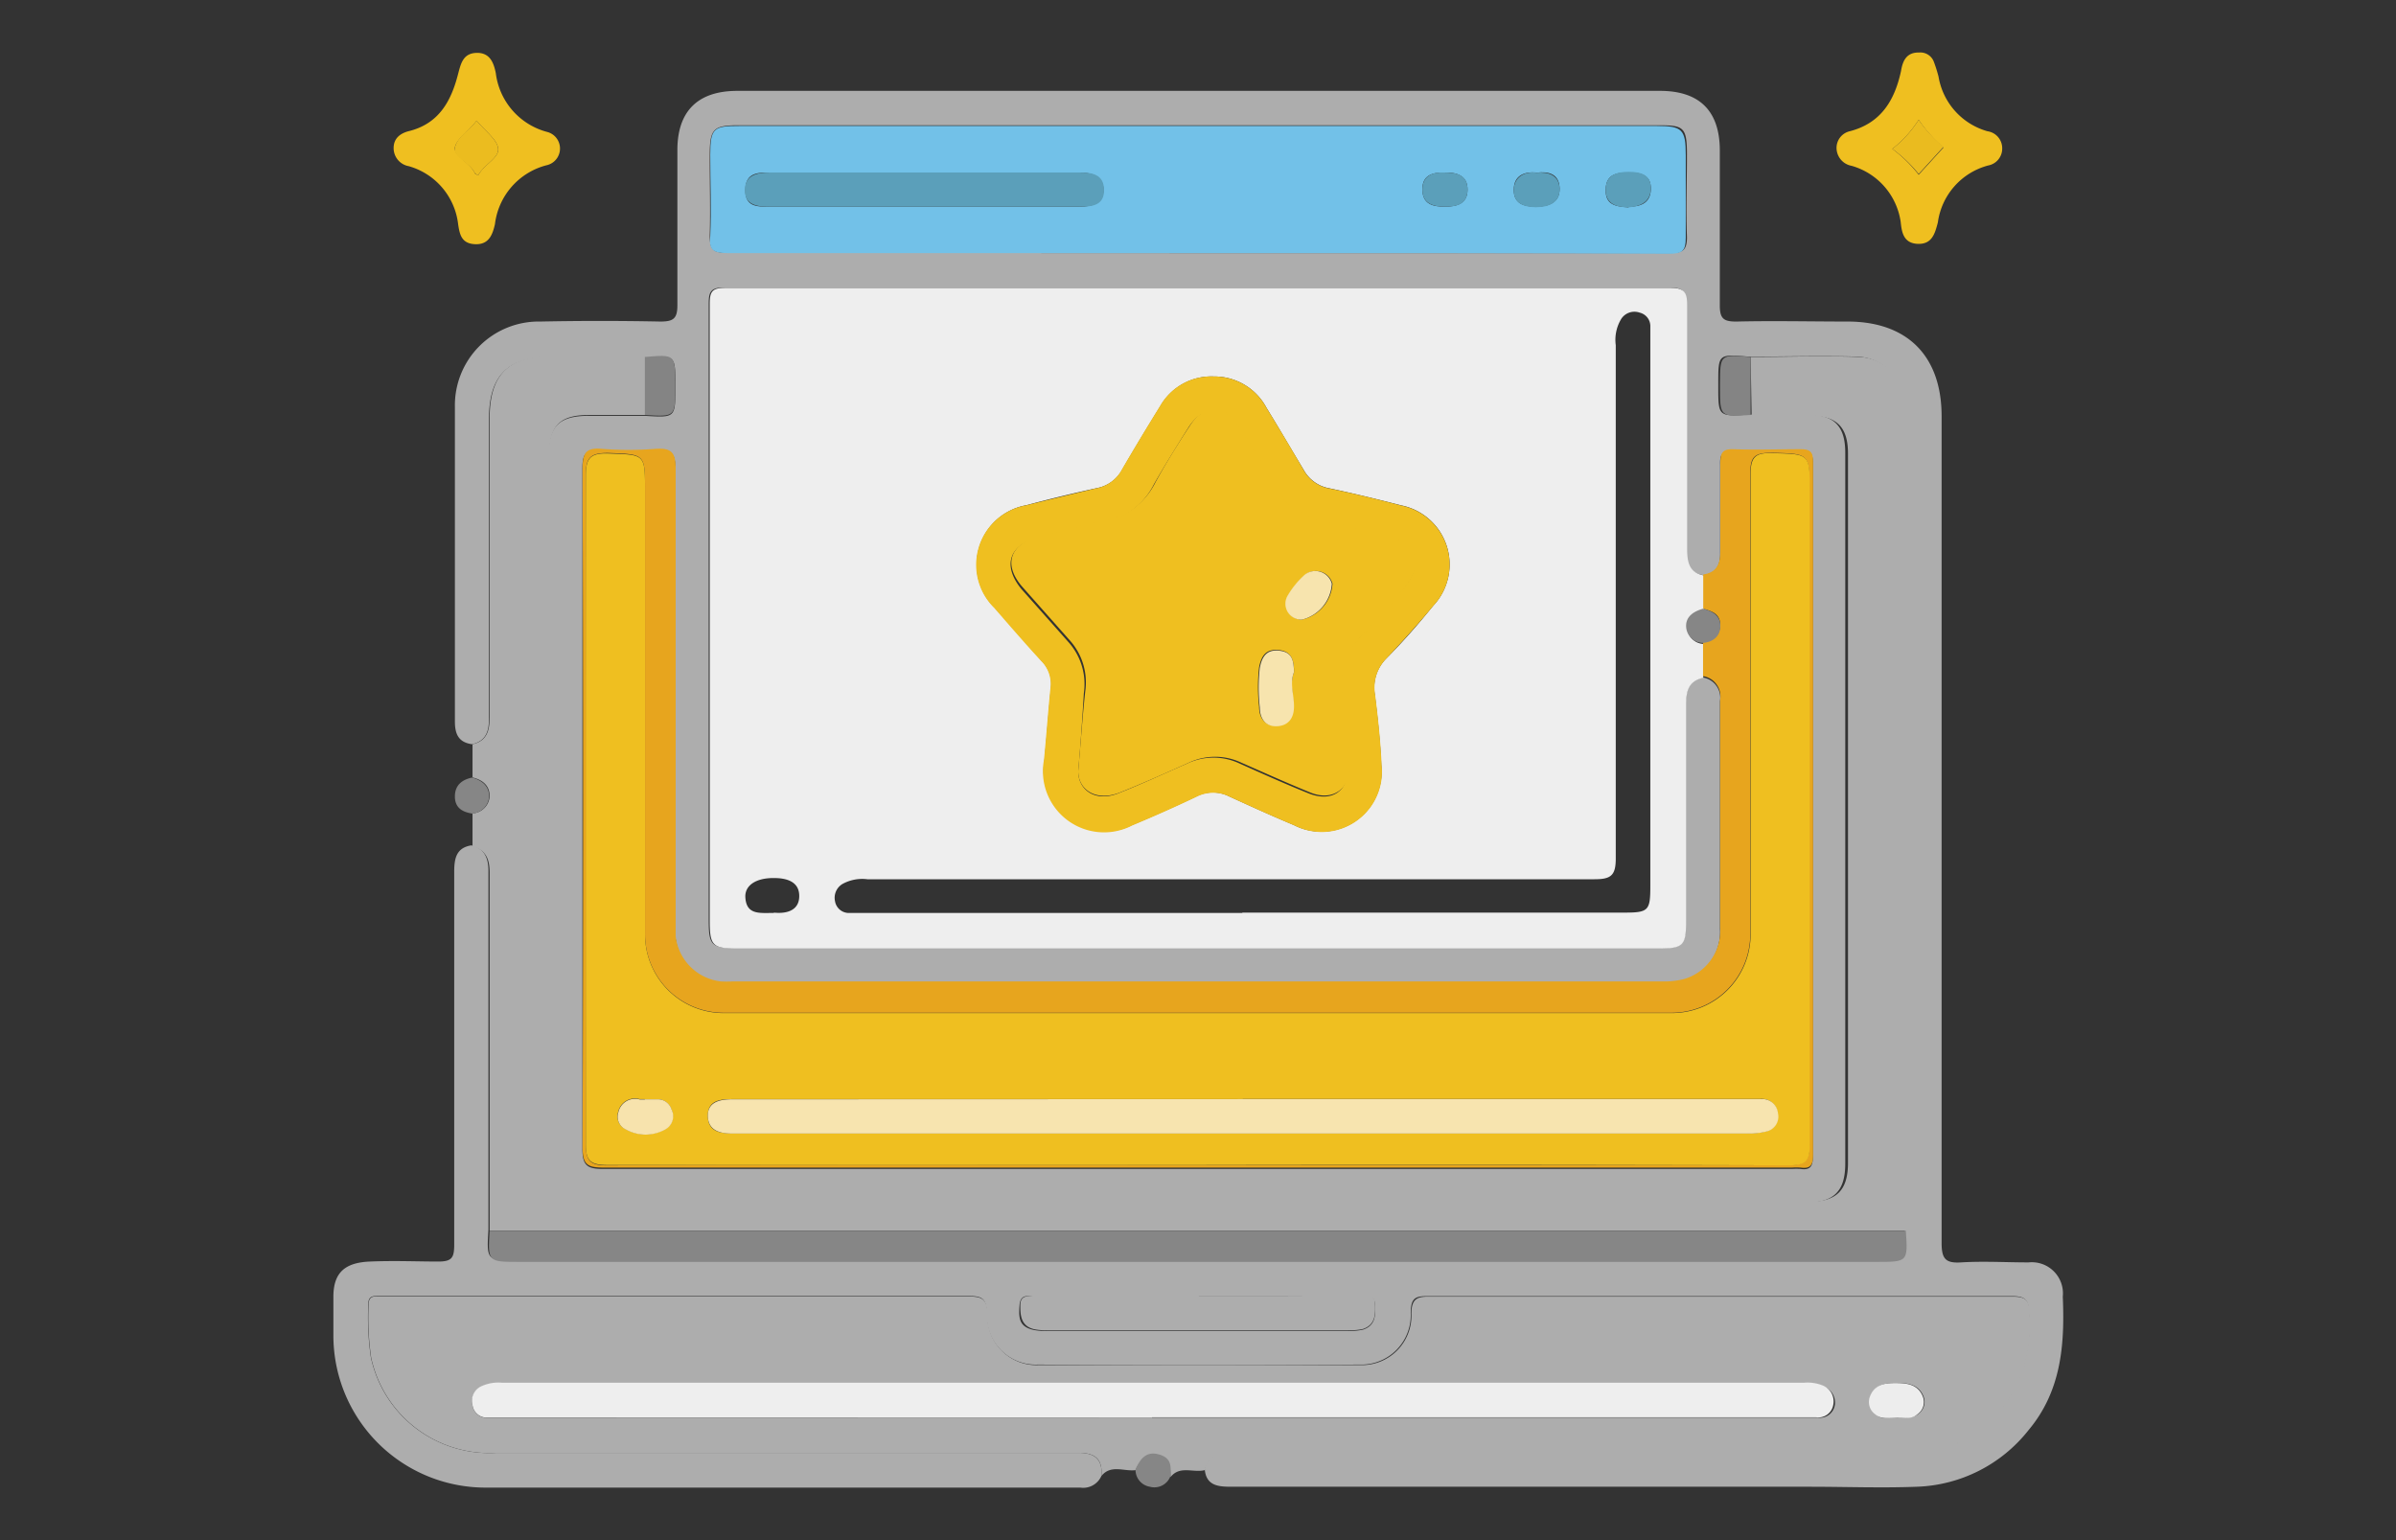
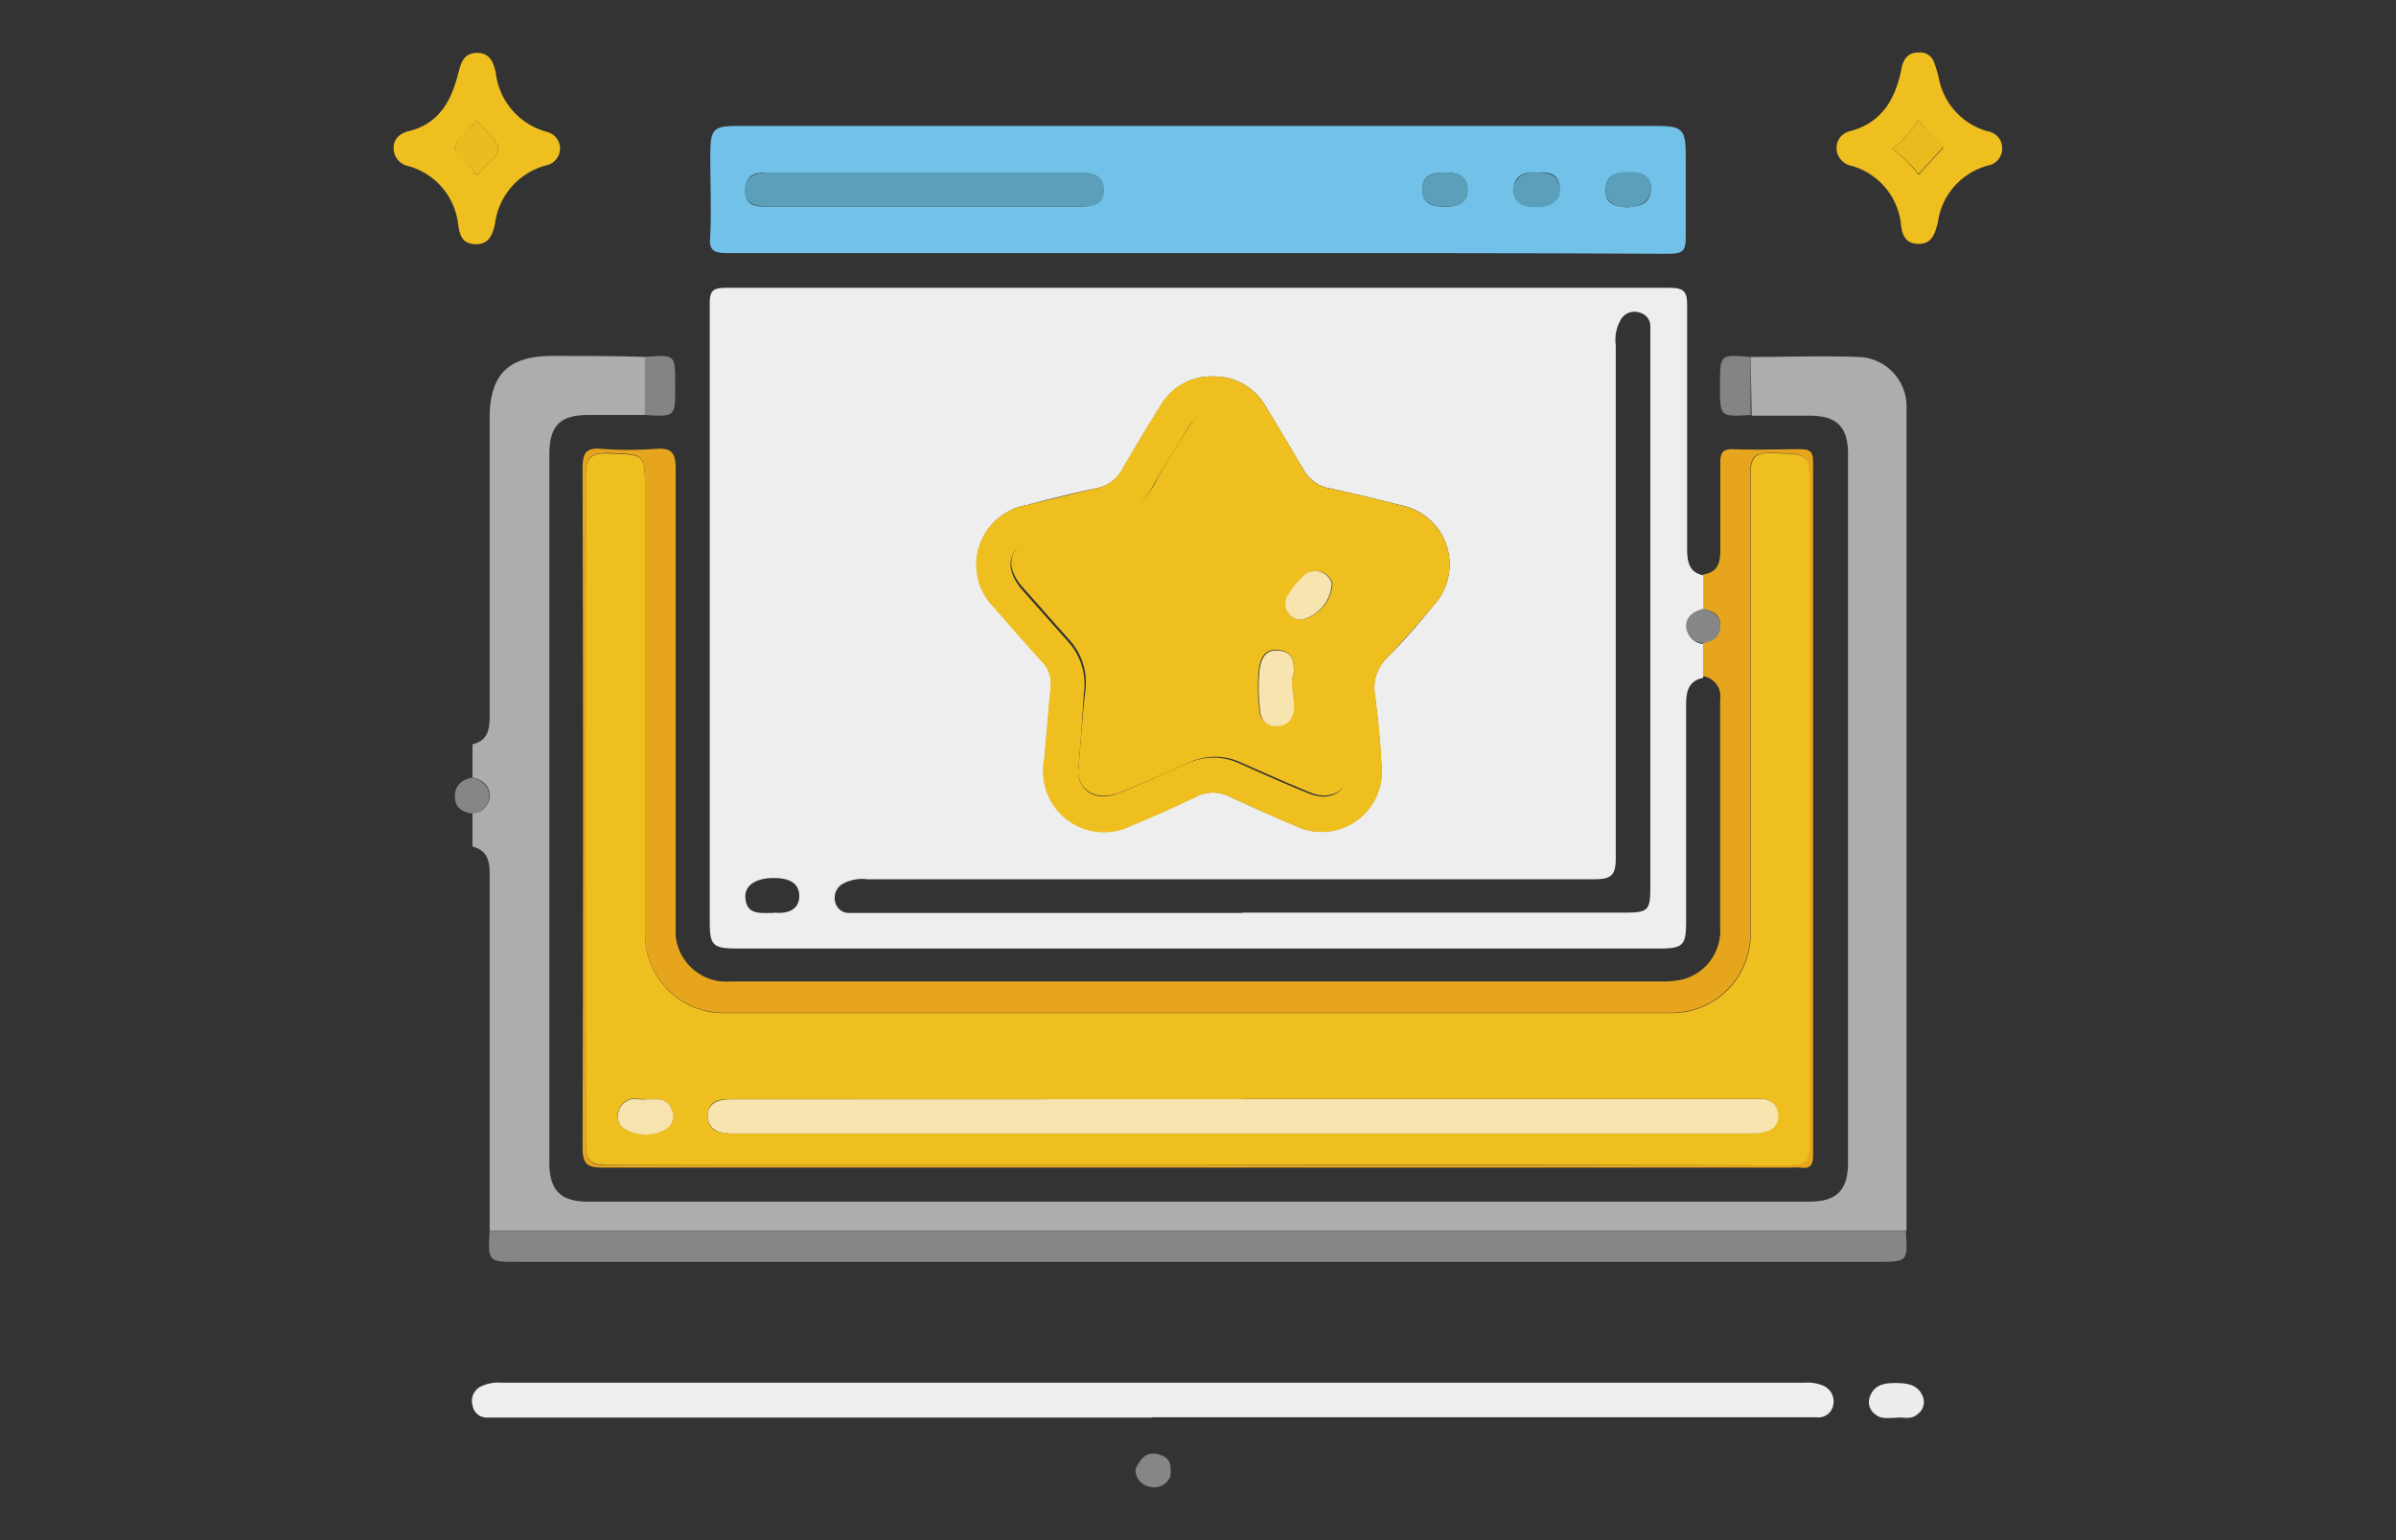
<svg xmlns="http://www.w3.org/2000/svg" id="Camada_1" data-name="Camada 1" viewBox="0 0 140 90">
  <rect x="0" y="0" width="140" height="90" fill="#333333" stroke="none" />
  <defs>
    <style>.cls-1{fill:#adadad;}.cls-2{fill:#efbf20;}.cls-3{fill:#868686;}.cls-4{fill:#eee;}.cls-5{fill:#72c1e8;}.cls-6{fill:#e7a51e;}.cls-7{fill:#848484;}.cls-8{fill:#ededed;}.cls-9{fill:#ebbc1f;}.cls-10{fill:#eabb1f;}.cls-11{fill:#5b9fba;}.cls-12{fill:#f7e4af;}.cls-13{fill:#f7e3ad;}.cls-14{fill:#f7e4ae;}</style>
  </defs>
-   <path class="cls-1" d="M27.58,43.49c-.78-.11-1-.58-1-1.33,0-6.12,0-12.24,0-18.37a4.9,4.9,0,0,1,5-5q3.48-.07,7,0c.74,0,1-.15,1-.94,0-3,0-6,0-9.08,0-2.28,1.2-3.46,3.5-3.46H97c2.3,0,3.48,1.17,3.49,3.46,0,3,0,6.06,0,9.08,0,.78.23.95,1,.94,2.15-.05,4.3,0,6.46,0,3.49,0,5.49,2,5.5,5.51q0,24.17,0,48.33c0,.92.22,1.2,1.14,1.14,1.31-.08,2.62,0,3.94,0a1.82,1.82,0,0,1,2,2c.12,2.8-.08,5.51-2,7.8A8.68,8.68,0,0,1,112,86.88c-2.08.08-4.17,0-6.25,0H72.05c-.79,0-1.59,0-1.66-1.07.31-.94,1.07-1,1.88-1h38.25c.44,0,.88,0,1.31,0A6.88,6.88,0,0,0,117,82.24a8,8,0,0,0,1.55-5.5c0-.79-.21-1-1-1q-17.06,0-34.12,0c-.72,0-1,.09-1,1a2.89,2.89,0,0,1-3,3q-9.39.06-18.77,0a2.86,2.86,0,0,1-3-2.94c0-1-.34-1.07-1.16-1.07q-17,0-33.91,0H22c-.34,0-.48.13-.48.47a16.28,16.28,0,0,0,.15,3.12A7.08,7.08,0,0,0,29,84.9H63.06c.91,0,1.39.4,1.29,1.36a1.16,1.16,0,0,1-1.23.67c-11.59,0-23.19,0-34.78,0A8.89,8.89,0,0,1,19.48,78q0-1.11,0-2.22c0-1.42.68-2,2.14-2.06s2.69,0,4,0c.8,0,.92-.24.92-1,0-7.26,0-14.52,0-21.78,0-.79.13-1.4,1-1.54.8.2,1,.77,1,1.52q0,4.28,0,8.55,0,6.18,0,12.37c-.11,1.82-.11,1.82,1.72,1.82h79.32c1.83,0,1.83,0,1.71-1.82,0-.31,0-.61,0-.91V24.35c0-.24,0-.47,0-.71a2.89,2.89,0,0,0-2.77-2.8c-2.11-.06-4.23,0-6.34,0-1.78-.15-1.78-.15-1.78,1.54v.21c0,1.75,0,1.75,1.79,1.64l3.42,0c1.55,0,2.21.66,2.21,2.22V68c0,1.6-.66,2.27-2.27,2.27H34.31c-1.61,0-2.26-.67-2.26-2.28,0-2.42,0-4.84,0-7.26q0-17.05,0-34.11c0-1.7.62-2.31,2.3-2.32l3.33,0c1.78.11,1.78.11,1.78-1.64v-.2c0-1.7,0-1.7-1.77-1.55-1.81,0-3.62-.05-5.44-.06-2.59,0-3.68,1.08-3.68,3.65,0,5.81,0,11.62,0,17.42C28.58,42.64,28.46,43.29,27.58,43.49Zm71.94-9.88c-.92-.15-1-.81-1-1.58,0-4.74,0-9.49,0-14.23,0-.73-.11-1-1-1q-27.59,0-55.19,0c-.8,0-.92.24-.92.95q0,18,0,36c0,1.51.15,1.66,1.7,1.66H96.85c1.49,0,1.65-.16,1.65-1.61q0-6.3,0-12.61c0-.79.14-1.41,1-1.6a1.2,1.2,0,0,1,1,1.38c0,4.44,0,8.88,0,13.32a2.94,2.94,0,0,1-2.1,3,4.67,4.67,0,0,1-1.3.14q-27.15,0-54.29,0a5.54,5.54,0,0,1-.71,0,3,3,0,0,1-2.63-2.64c0-.4,0-.8,0-1.21,0-8.71,0-17.42,0-26.14,0-1-.29-1.19-1.18-1.13a20.44,20.44,0,0,1-3.13,0c-1-.09-1.14.26-1.13,1.16q0,19.83,0,39.66c0,1,.3,1.18,1.23,1.18q34.72,0,69.44,0a4.34,4.34,0,0,1,.51,0c.59.09.72-.19.72-.75q0-20.23,0-40.47c0-.54-.11-.78-.71-.76-1.31,0-2.63.06-3.94,0-.65,0-.79.22-.77.81,0,1.72,0,3.44,0,5.15C100.53,33,100.31,33.5,99.52,33.61ZM69.93,14.79c9.22,0,18.43,0,27.64,0,.75,0,1-.16,1-.93-.06-1.61,0-3.23,0-4.84s-.2-1.7-1.68-1.7H43.16c-1.48,0-1.68.21-1.69,1.69s.05,3.17,0,4.74c0,.85.21,1.05,1,1C51.64,14.78,60.79,14.79,69.93,14.79Zm.12,61c-3.16,0-6.32,0-9.48,0-.35,0-.94-.29-1,.49s0,1.24.79,1.43a3.09,3.09,0,0,0,.8.06H78.75a3.28,3.28,0,0,0,.89-.07c.75-.24.74-.88.7-1.5s-.6-.39-.92-.4C76.29,75.75,73.17,75.76,70.05,75.76Z" />
-   <path class="cls-1" d="M64.35,86.26c.1-1-.38-1.36-1.29-1.36H29a7.08,7.08,0,0,1-7.31-5.55,16.28,16.28,0,0,1-.15-3.12c0-.34.14-.49.48-.47h.61q17,0,33.91,0c.82,0,1.16.12,1.16,1.07a2.86,2.86,0,0,0,3,2.94q9.38,0,18.77,0a2.89,2.89,0,0,0,3-3c0-.86.33-1,1-1q17.07,0,34.12,0c.79,0,1,.21,1,1a8,8,0,0,1-1.55,5.5,6.88,6.88,0,0,1-5.13,2.64c-.43,0-.87,0-1.31,0H72.27c-.81,0-1.57,0-1.88,1-.66.17-1.45-.29-2,.41,0-.57,0-1.09-.68-1.27s-1.09.29-1.36.86C65.69,86,64.9,85.56,64.35,86.26Zm3-3.42h38.86a.88.88,0,0,0,1-.73A1,1,0,0,0,106.5,81a2.4,2.4,0,0,0-1.09-.16H29.32a2.38,2.38,0,0,0-1.18.2.94.94,0,0,0-.53,1.09.84.84,0,0,0,.85.72c.3,0,.6,0,.9,0Zm43.52,0c.36-.07.81.1,1.2-.2a.87.87,0,0,0,.31-1.07c-.3-.71-1-.76-1.61-.76s-1.21.1-1.47.79a.89.89,0,0,0,.34,1.06C109.94,83,110.37,82.8,110.83,82.85Z" />
  <path class="cls-1" d="M102.29,20.86c2.11,0,4.23-.08,6.34,0a2.89,2.89,0,0,1,2.77,2.8c0,.24,0,.47,0,.71V71c0,.3,0,.6,0,.91H28.61q0-6.19,0-12.37,0-4.27,0-8.55c0-.75-.2-1.32-1-1.52V47.53a1.06,1.06,0,0,0,1-1c0-.62-.39-.95-1-1.1V43.49c.88-.2,1-.85,1-1.62,0-5.8,0-11.61,0-17.42,0-2.57,1.09-3.65,3.68-3.65,1.82,0,3.63,0,5.44.06v3.39l-3.33,0c-1.68,0-2.3.62-2.3,2.32q0,17.05,0,34.11c0,2.42,0,4.84,0,7.26,0,1.61.65,2.28,2.26,2.28h71.35c1.61,0,2.27-.67,2.27-2.27V26.51c0-1.56-.66-2.21-2.21-2.22l-3.42,0Z" />
  <path class="cls-2" d="M32.71,8.53a1,1,0,0,1-.79,1.13,4.06,4.06,0,0,0-3,3.44c-.14.61-.35,1.2-1.15,1.17s-.91-.56-1-1.16a4,4,0,0,0-2.89-3.4A1.07,1.07,0,0,1,23,8.65c0-.59.42-.88.94-1,1.73-.45,2.43-1.77,2.83-3.34.16-.6.29-1.2,1.08-1.22s1,.6,1.12,1.18a4.07,4.07,0,0,0,3,3.44A1,1,0,0,1,32.71,8.53ZM27.85,7.05c-.41.54-1.11,1-1.26,1.52s.87.92,1.15,1.54c0,.05.11.08.2.14.31-.61,1.2-1,1.17-1.54S28.33,7.64,27.85,7.05Z" />
  <path class="cls-2" d="M112.13,3.07a.84.84,0,0,1,.87.55,8.57,8.57,0,0,1,.27.86,4,4,0,0,0,2.86,3.19,1,1,0,0,1,.86,1,1,1,0,0,1-.82,1A4,4,0,0,0,113.23,13c-.17.65-.34,1.28-1.17,1.25s-.94-.67-1-1.27a4,4,0,0,0-2.87-3.29,1.07,1.07,0,0,1-.88-1.08,1,1,0,0,1,.77-.94c1.83-.47,2.63-1.81,3-3.53C111.17,3.59,111.38,3.05,112.13,3.07ZM110.57,8.7a8.19,8.19,0,0,1,1.54,1.51l1.45-1.59A7.86,7.86,0,0,1,112.11,7,6.87,6.87,0,0,1,110.57,8.7Z" />
  <path class="cls-3" d="M27.58,45.44c.57.15,1,.48,1,1.1a1.06,1.06,0,0,1-1,1c-.57-.09-1-.34-1-1S27,45.56,27.58,45.44Z" />
  <path class="cls-3" d="M66.35,85.85c.27-.57.6-1.07,1.36-.86s.71.7.68,1.27a1,1,0,0,1-1.2.62A1,1,0,0,1,66.35,85.85Z" />
  <path class="cls-4" d="M99.52,39.61c-.88.19-1,.81-1,1.6q0,6.3,0,12.61c0,1.45-.16,1.61-1.65,1.61H43.17c-1.55,0-1.7-.15-1.7-1.66q0-18,0-36c0-.71.12-.95.92-.95q27.6,0,55.19,0c.85,0,1,.28,1,1,0,4.74,0,9.49,0,14.23,0,.77.1,1.43,1,1.58v2c-.56.14-1,.43-1,1a1,1,0,0,0,1,1ZM70.92,22a3.43,3.43,0,0,0-3.11,1.72c-.76,1.23-1.51,2.47-2.23,3.71a2.12,2.12,0,0,1-1.48,1.09c-1.38.3-2.75.63-4.12,1a3.53,3.53,0,0,0-1.85,6c.9,1,1.82,2.08,2.74,3.1a1.88,1.88,0,0,1,.54,1.56c-.14,1.4-.24,2.81-.38,4.22a3.57,3.57,0,0,0,5.1,3.82c1.27-.53,2.53-1.09,3.77-1.68a2.12,2.12,0,0,1,1.93,0c1.25.57,2.5,1.14,3.77,1.67a3.52,3.52,0,0,0,5.11-3.51c-.06-1.37-.21-2.75-.38-4.12A2.42,2.42,0,0,1,81,38.48c1-1,1.87-2,2.75-3.09a3.52,3.52,0,0,0-1.88-5.86c-1.4-.36-2.8-.7-4.21-1a2.14,2.14,0,0,1-1.49-1.08C75.44,26.24,74.72,25,74,23.83A3.45,3.45,0,0,0,70.92,22Zm1.67,31.33h22.3c1.44,0,1.54-.11,1.54-1.56V19.09a.81.81,0,0,0-.62-.82.92.92,0,0,0-1.07.35,2.35,2.35,0,0,0-.33,1.55c0,10,0,20,0,30,0,1-.29,1.21-1.25,1.21q-21.24,0-42.48,0a2.39,2.39,0,0,0-1.46.28.94.94,0,0,0-.43,1,.82.82,0,0,0,.86.69H72.59Zm-27.37,0c.66.07,1.46-.07,1.48-.94s-.73-1.09-1.52-1.08c-1,0-1.65.42-1.63,1.1C43.6,53.5,44.42,53.34,45.22,53.35Z" />
  <path class="cls-5" d="M69.93,14.79c-9.14,0-18.29,0-27.43,0-.84,0-1.09-.19-1-1,.07-1.57,0-3.16,0-4.74s.21-1.69,1.69-1.69H96.82c1.48,0,1.68.21,1.68,1.7s0,3.23,0,4.84c0,.77-.2.93-1,.93C88.36,14.78,79.15,14.79,69.93,14.79ZM54.05,10.08H45c-.71,0-1.43,0-1.45,1s.66,1,1.39,1H63.06c.75,0,1.43-.18,1.42-1s-.73-1-1.46-1Zm35.73,0c-.73-.06-1.32.18-1.33,1s.59,1,1.3,1,1.4-.22,1.38-1.07S90.49,10,89.78,10.09Zm-5.41,0c-.66,0-1.27.14-1.26,1s.62,1,1.32,1,1.32-.18,1.32-1S85.13,10.06,84.37,10.08Zm10.79,2c.61,0,1.27-.15,1.3-1s-.56-1-1.28-1-1.34.1-1.36,1S94.4,12.07,95.16,12.12Z" />
  <path class="cls-6" d="M99.52,35.57v-2c.79-.11,1-.62,1-1.36,0-1.71,0-3.43,0-5.15,0-.59.12-.83.77-.81,1.31.05,2.63,0,3.94,0,.6,0,.71.22.71.76q0,20.24,0,40.47c0,.56-.13.84-.72.75a4.34,4.34,0,0,0-.51,0q-34.71,0-69.44,0c-.93,0-1.23-.16-1.23-1.18q.06-19.83,0-39.66c0-.9.18-1.25,1.13-1.16a20.44,20.44,0,0,0,3.13,0c.89-.06,1.18.17,1.18,1.13,0,8.72,0,17.43,0,26.14,0,.41,0,.81,0,1.21a3,3,0,0,0,2.63,2.64,5.54,5.54,0,0,0,.71,0q27.15,0,54.29,0a4.67,4.67,0,0,0,1.3-.14,2.94,2.94,0,0,0,2.1-3c0-4.44,0-8.88,0-13.32a1.2,1.2,0,0,0-1-1.38c0-.65,0-1.31,0-2,.59-.09,1-.37,1-1S100.06,35.72,99.52,35.57ZM70,68.08q17.25,0,34.51,0c1,0,1.22-.27,1.22-1.23q0-19.08,0-38.15c0-2.23,0-2.18-2.21-2.24-1,0-1.25.22-1.25,1.21,0,9,0,17.89,0,26.84a4.6,4.6,0,0,1-4.62,4.67H42.27a4.59,4.59,0,0,1-4.58-4.61V28.66c0-2.16,0-2.11-2.17-2.19-1,0-1.29.25-1.29,1.28q.06,19.53,0,39.05c0,1,.2,1.31,1.26,1.3C47,68.06,58.5,68.08,70,68.08Z" />
  <path class="cls-3" d="M28.61,71.92h82.75c.12,1.82.12,1.82-1.71,1.82H30.33C28.5,73.74,28.5,73.74,28.61,71.92Z" />
-   <path class="cls-1" d="M70.05,75.76c3.12,0,6.24,0,9.37,0,.32,0,.88-.29.92.4s0,1.26-.7,1.5a3.28,3.28,0,0,1-.89.07H61.21a3.09,3.09,0,0,1-.8-.06c-.75-.19-.8-.79-.79-1.43s.6-.48,1-.49C63.73,75.75,66.89,75.76,70.05,75.76Z" />
  <path class="cls-7" d="M37.68,24.25V20.86c1.77-.15,1.77-.15,1.77,1.55v.2C39.46,24.36,39.46,24.36,37.68,24.25Z" />
  <path class="cls-7" d="M102.29,20.86v3.39c-1.79.11-1.79.11-1.79-1.64V22.4C100.51,20.71,100.51,20.71,102.29,20.86Z" />
  <path class="cls-4" d="M67.31,82.84H29.36c-.3,0-.6,0-.9,0a.84.84,0,0,1-.85-.72A.94.94,0,0,1,28.14,81a2.38,2.38,0,0,1,1.18-.2h76.09a2.4,2.4,0,0,1,1.09.16,1,1,0,0,1,.62,1.13.88.88,0,0,1-1,.73H67.31Z" />
  <path class="cls-8" d="M110.83,82.85c-.46,0-.89.1-1.23-.18a.89.89,0,0,1-.34-1.06c.26-.69.83-.79,1.47-.79s1.31.05,1.61.76a.87.87,0,0,1-.31,1.07C111.64,83,111.19,82.78,110.83,82.85Z" />
  <path class="cls-9" d="M27.85,7.05c.48.59,1.23,1.11,1.26,1.66s-.86.93-1.17,1.54c-.09-.06-.17-.09-.2-.14-.28-.62-1.33-.91-1.15-1.54S27.44,7.59,27.85,7.05Z" />
  <path class="cls-10" d="M110.57,8.7A6.87,6.87,0,0,0,112.11,7a7.86,7.86,0,0,0,1.45,1.58l-1.45,1.59A8.19,8.19,0,0,0,110.57,8.7Z" />
  <path class="cls-2" d="M70.92,22A3.45,3.45,0,0,1,74,23.83c.74,1.2,1.46,2.41,2.17,3.63a2.14,2.14,0,0,0,1.49,1.08c1.41.29,2.81.63,4.21,1a3.52,3.52,0,0,1,1.88,5.86c-.88,1.06-1.8,2.08-2.75,3.09a2.42,2.42,0,0,0-.65,2.11c.17,1.37.32,2.75.38,4.12a3.52,3.52,0,0,1-5.11,3.51c-1.27-.53-2.52-1.1-3.77-1.67a2.12,2.12,0,0,0-1.93,0c-1.24.59-2.5,1.15-3.77,1.68A3.57,3.57,0,0,1,61,44.41c.14-1.41.24-2.82.38-4.22a1.88,1.88,0,0,0-.54-1.56c-.92-1-1.84-2.06-2.74-3.1a3.53,3.53,0,0,1,1.85-6c1.37-.34,2.74-.67,4.12-1a2.12,2.12,0,0,0,1.48-1.09c.72-1.24,1.47-2.48,2.23-3.71A3.43,3.43,0,0,1,70.92,22ZM63,45.06c0,1.11,1,1.83,2.34,1.3s2.65-1.14,4-1.73a3.59,3.59,0,0,1,3.12,0c1.32.59,2.63,1.18,4,1.73s2.38-.14,2.3-1.62-.21-2.68-.37-4a4,4,0,0,1,1-3.44c.89-1,1.76-2,2.62-2.94,1.17-1.34.79-2.52-1-3-1.24-.31-2.48-.6-3.73-.86a4,4,0,0,1-2.92-2.1C73.73,27.26,73,26.11,72.31,25c-.83-1.31-2.06-1.31-2.88,0-.68,1.08-1.36,2.17-2,3.29a4.26,4.26,0,0,1-3.12,2.3c-1.22.22-2.42.54-3.63.83-1.72.41-2.12,1.63-1,3l2.74,3.09a3.68,3.68,0,0,1,.91,3C63.25,41.88,63.15,43.36,63,45.06Z" />
  <path class="cls-3" d="M99.52,35.57c.54.15,1,.39,1,1s-.41.94-1,1a1,1,0,0,1-1-1C98.52,36,99,35.71,99.52,35.57Z" />
  <path class="cls-11" d="M54.05,10.08h9c.73,0,1.44.08,1.46,1s-.67,1-1.42,1H44.91c-.73,0-1.41-.14-1.39-1s.74-1,1.45-1Z" />
  <path class="cls-11" d="M89.78,10.09c.71-.06,1.33.15,1.35.95s-.63,1.07-1.38,1.07-1.31-.25-1.3-1S89.05,10,89.78,10.09Z" />
  <path class="cls-11" d="M84.37,10.08c.76,0,1.38.13,1.38,1s-.63,1-1.32,1-1.32-.18-1.32-1S83.71,10.05,84.37,10.08Z" />
  <path class="cls-11" d="M95.16,12.12c-.76,0-1.37-.24-1.34-1.08s.66-1,1.36-1,1.31.18,1.28,1S95.77,12.07,95.16,12.12Z" />
  <path class="cls-2" d="M70,68.08c-11.51,0-23,0-34.51,0-1.06,0-1.27-.31-1.26-1.3q0-19.51,0-39c0-1,.27-1.31,1.29-1.28,2.17.08,2.17,0,2.17,2.19V54.59a4.59,4.59,0,0,0,4.58,4.61h55.4a4.6,4.6,0,0,0,4.62-4.67c0-9,0-17.89,0-26.84,0-1,.3-1.24,1.25-1.21,2.21.06,2.21,0,2.21,2.24q0,19.08,0,38.15c0,1-.25,1.23-1.22,1.23Q87.26,68.05,70,68.08Zm2.61-3.85H42.76c-.76,0-1.42.12-1.4,1s.69,1,1.38,1h59.32a4,4,0,0,0,1.09-.11.89.89,0,0,0,.71-1.07.91.91,0,0,0-1-.83H72.62Zm-34.94,0h-.3a1,1,0,0,0-1.25.75.82.82,0,0,0,.43,1,2.37,2.37,0,0,0,2.32,0,.88.88,0,0,0,.36-1.15.84.84,0,0,0-.75-.59Z" />
  <path class="cls-2" d="M63,45.06c.15-1.7.25-3.18.41-4.65a3.68,3.68,0,0,0-.91-3l-2.74-3.09c-1.17-1.32-.77-2.54,1-3,1.21-.29,2.41-.61,3.63-.83a4.26,4.26,0,0,0,3.12-2.3c.61-1.12,1.29-2.21,2-3.29.82-1.3,2-1.3,2.88,0,.72,1.13,1.42,2.28,2.07,3.45a4,4,0,0,0,2.92,2.1c1.25.26,2.49.55,3.73.86,1.74.43,2.12,1.61,1,3-.86,1-1.73,2-2.62,2.94a4,4,0,0,0-1,3.44c.16,1.33.29,2.67.37,4s-.93,2.18-2.3,1.62-2.65-1.14-4-1.73a3.59,3.59,0,0,0-3.12,0c-1.31.59-2.63,1.18-4,1.73S63,46.17,63,45.06Zm12.61-5.78c0-.62-.1-1.2-.85-1.29s-1.05.28-1.19,1a10.38,10.38,0,0,0,0,2.3c0,.67.33,1.13,1,1.11s1-.5,1-1.16S75.35,39.92,75.61,39.28Zm.46-3.07a2.31,2.31,0,0,0,1.79-2.1,1,1,0,0,0-1.58-.53,5.06,5.06,0,0,0-1,1.22A.93.93,0,0,0,76.07,36.21Z" />
  <path class="cls-12" d="M72.62,64.23h30.27a.91.91,0,0,1,1,.83.89.89,0,0,1-.71,1.07,4,4,0,0,1-1.09.11H42.74c-.69,0-1.35-.19-1.38-1s.64-1,1.4-1Z" />
  <path class="cls-13" d="M37.68,64.24h.81a.84.84,0,0,1,.75.59A.88.88,0,0,1,38.88,66a2.37,2.37,0,0,1-2.32,0,.82.82,0,0,1-.43-1,1,1,0,0,1,1.25-.75h.3Z" />
  <path class="cls-14" d="M75.61,39.28c-.26.64,0,1.3,0,2s-.34,1.13-1,1.16-1-.44-1-1.11a10.38,10.38,0,0,1,0-2.3c.14-.73.45-1.1,1.19-1S75.59,38.66,75.61,39.28Z" />
  <path class="cls-14" d="M76.07,36.21a.93.93,0,0,1-.83-1.41,5.06,5.06,0,0,1,1-1.22,1,1,0,0,1,1.58.53A2.31,2.31,0,0,1,76.07,36.21Z" />
</svg>